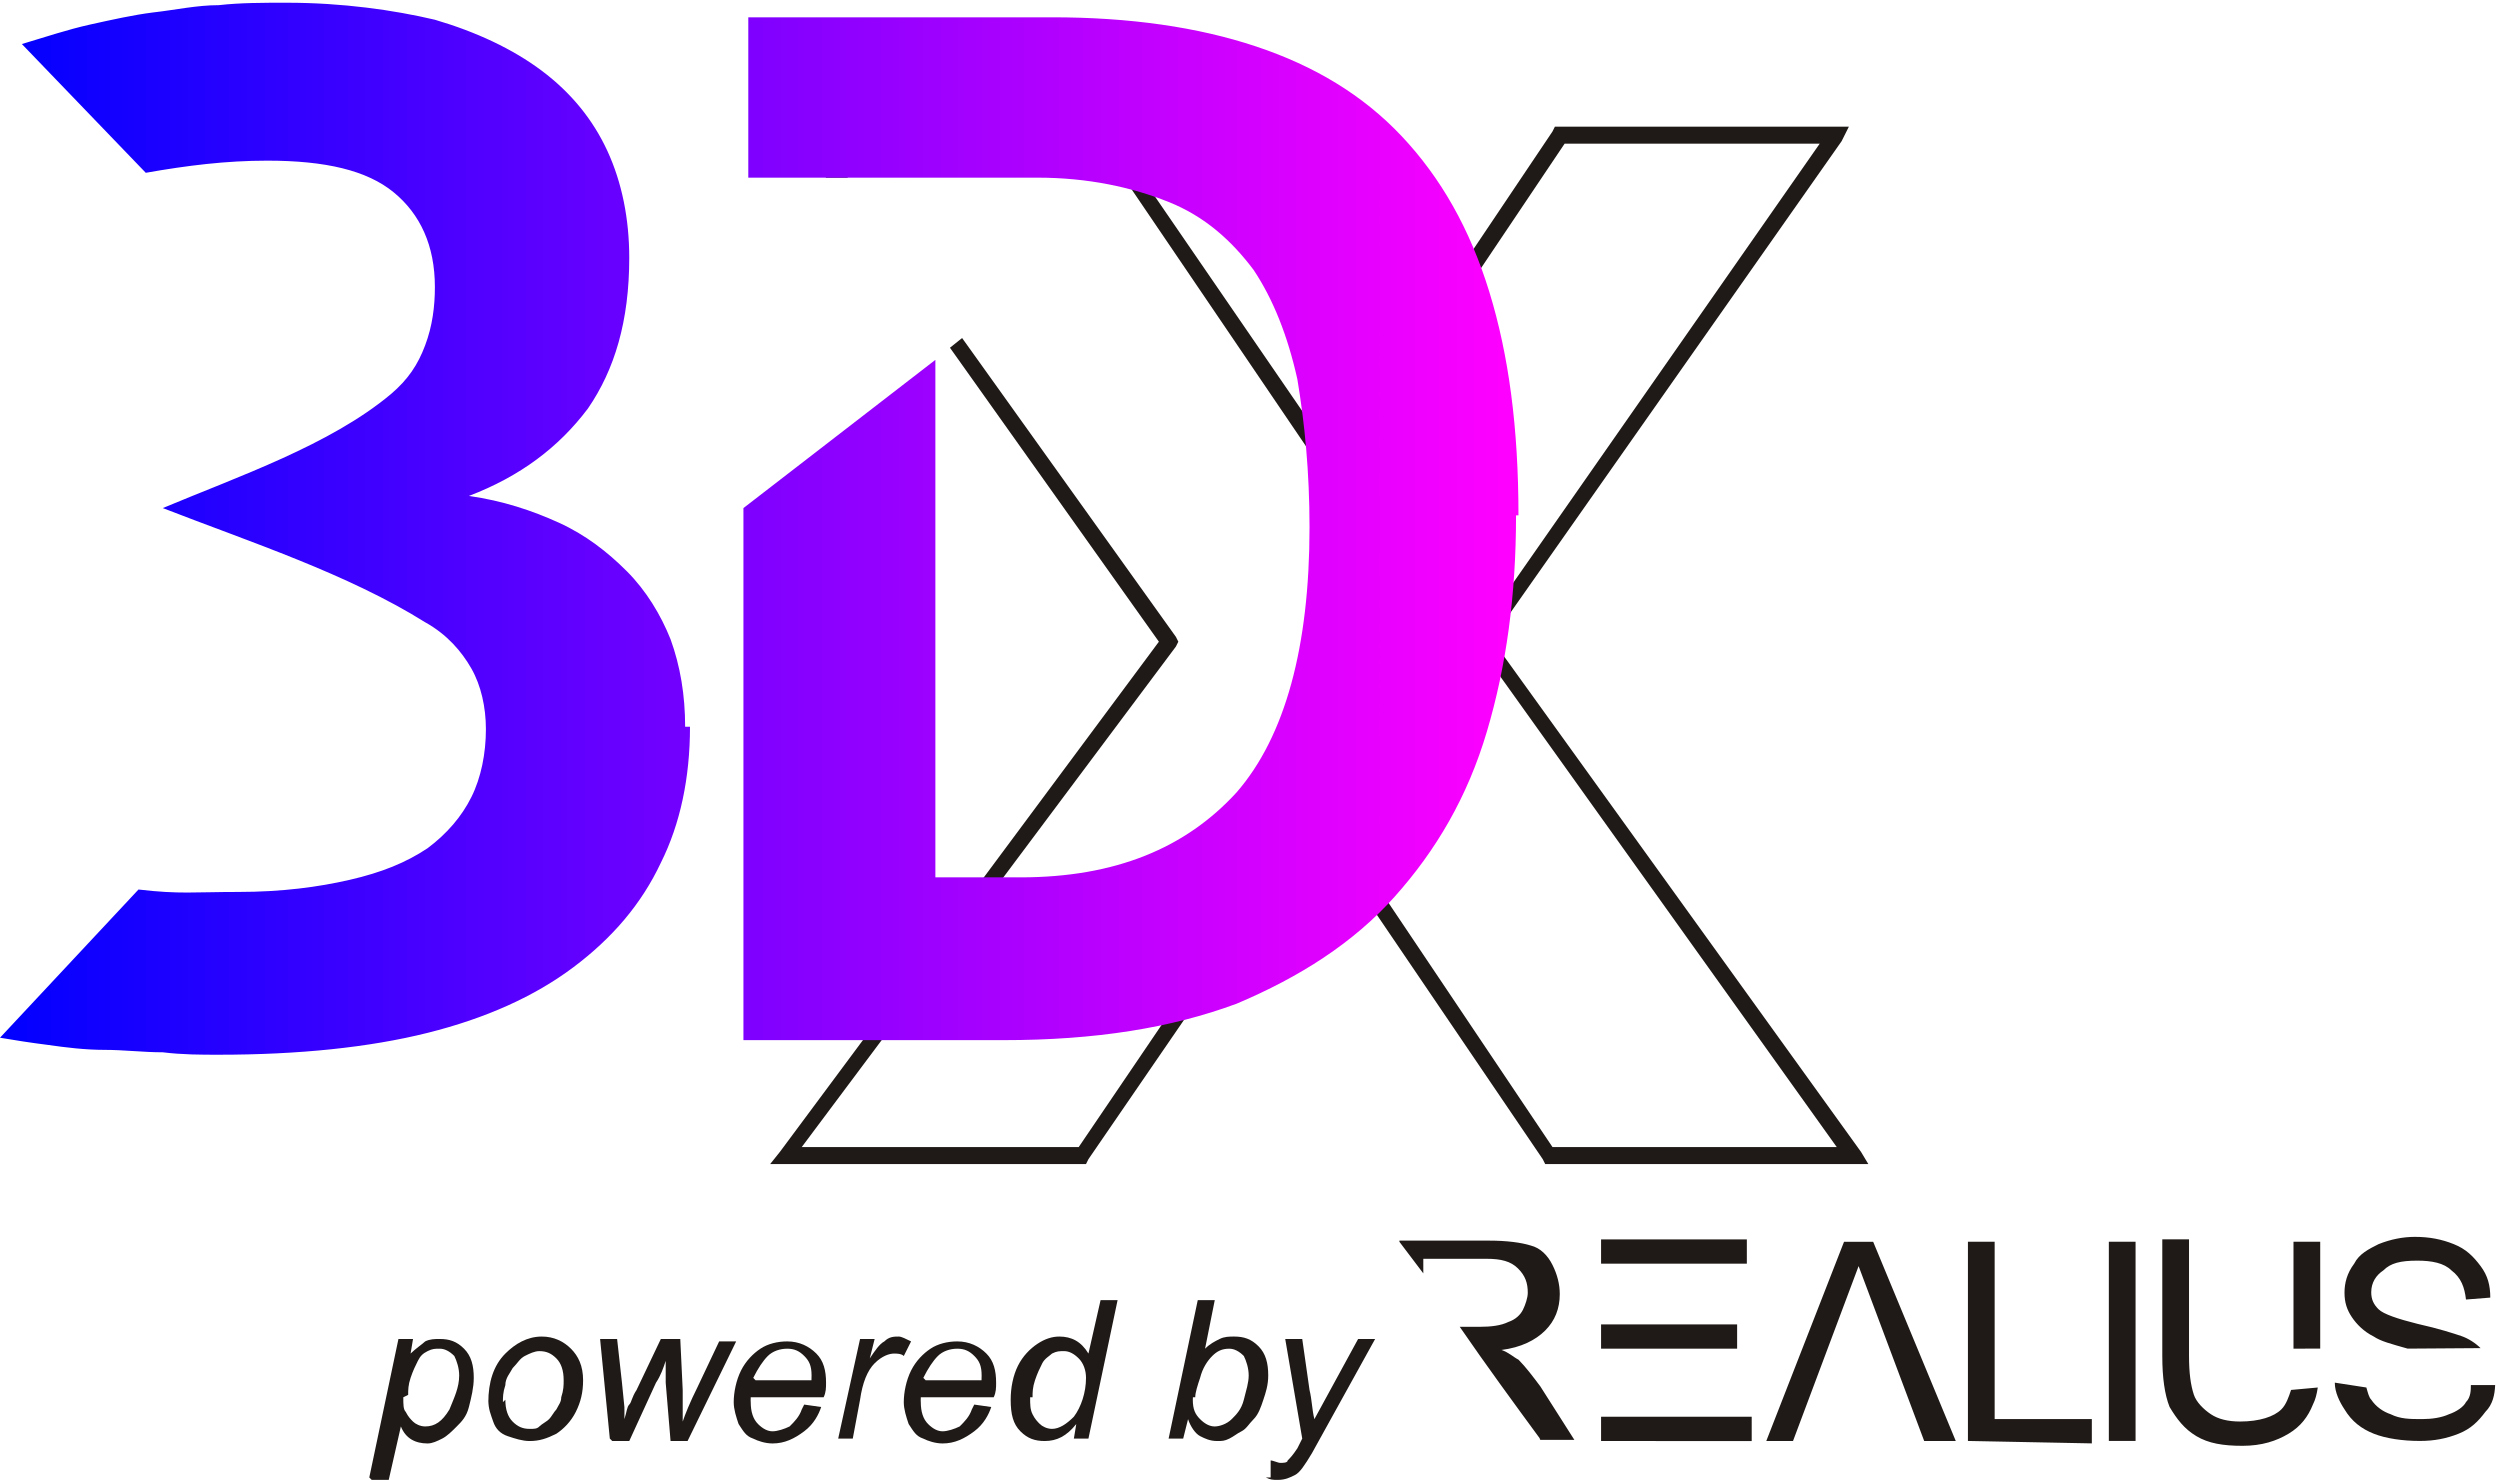
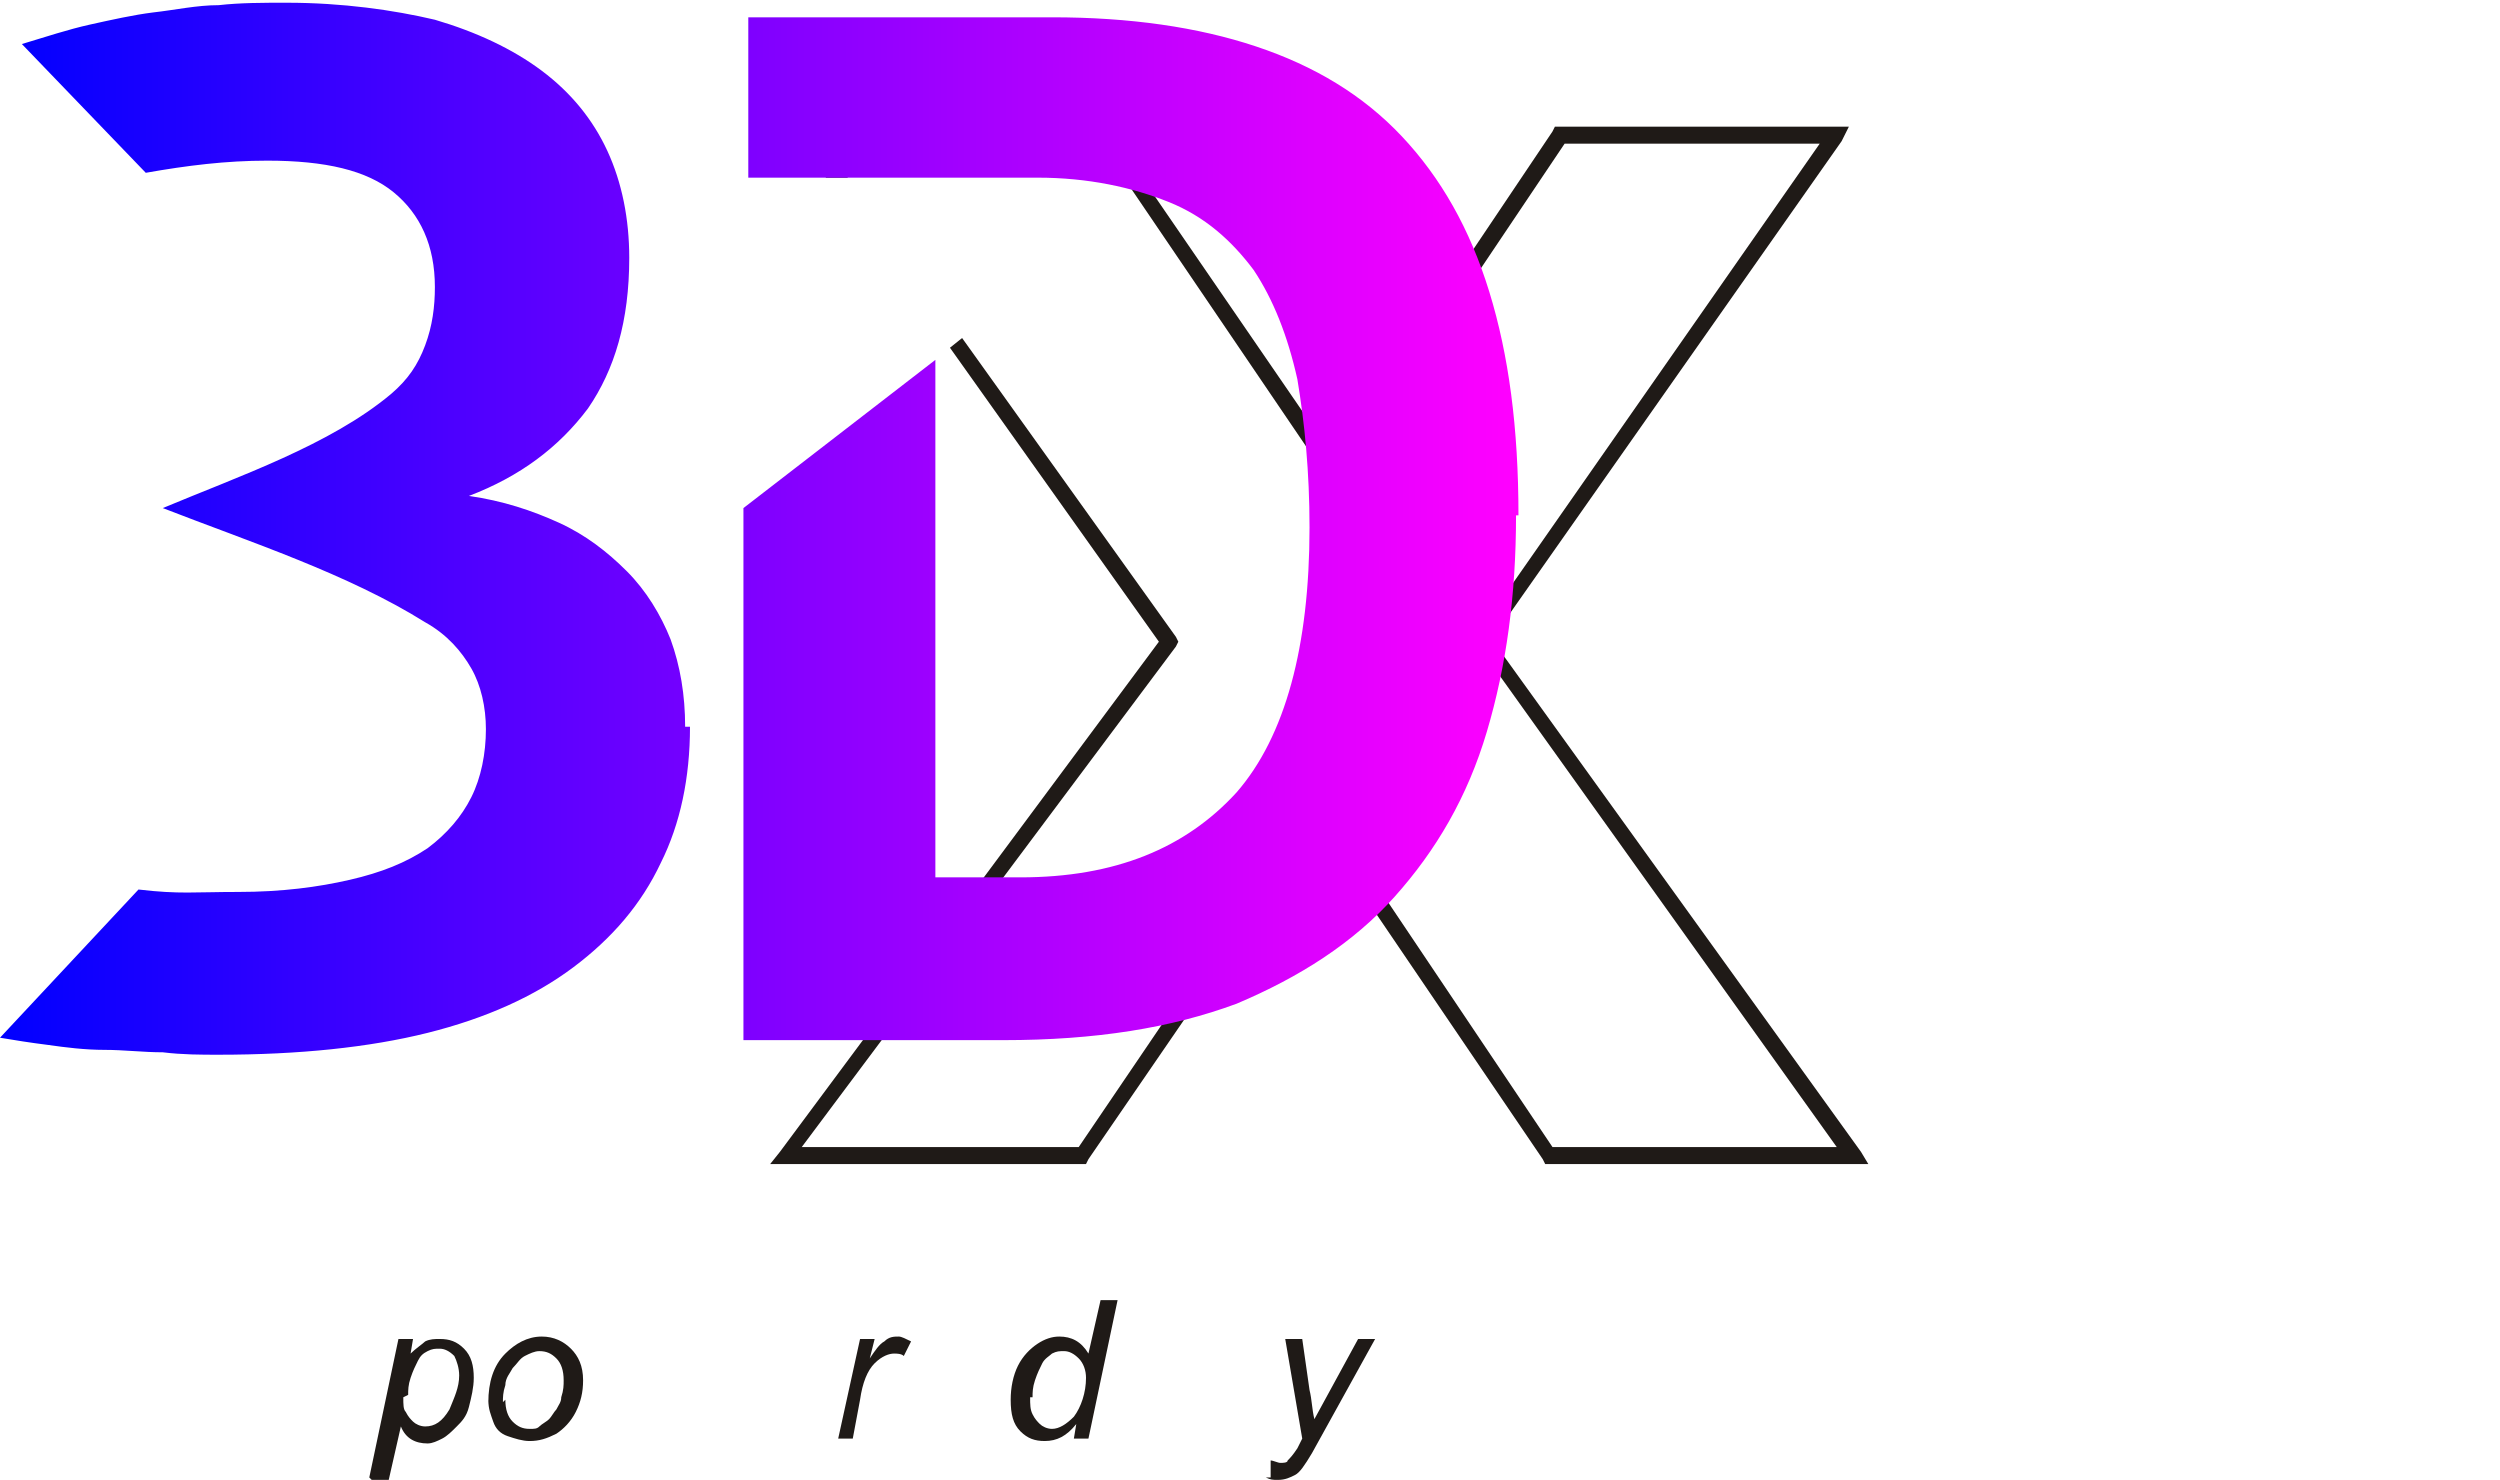
<svg xmlns="http://www.w3.org/2000/svg" xmlns:ns1="http://sodipodi.sourceforge.net/DTD/sodipodi-0.dtd" xmlns:ns2="http://www.inkscape.org/namespaces/inkscape" xmlns:xlink="http://www.w3.org/1999/xlink" xml:space="preserve" width="27.02mm" height="15.998mm" style="shape-rendering:geometricPrecision; text-rendering:geometricPrecision; image-rendering:optimizeQuality; fill-rule:evenodd; clip-rule:evenodd" viewBox="0 0 1.029 0.609" version="1.1" id="svg3" ns1:docname="logo new gradient.svg" ns2:version="1.3.2 (091e20e, 2023-11-25, custom)">
  <ns1:namedview id="namedview3" pagecolor="#ffffff" bordercolor="#999999" borderopacity="1" ns2:showpageshadow="2" ns2:pageopacity="0" ns2:pagecheckerboard="0" ns2:deskcolor="#d1d1d1" ns2:document-units="mm" showguides="true" ns2:zoom="5.6568543" ns2:cx="42.24963" ns2:cy="51.35363" ns2:window-width="3840" ns2:window-height="2054" ns2:window-x="-11" ns2:window-y="-11" ns2:window-maximized="1" ns2:current-layer="Layer_x0020_1">
    <ns1:guide position="1.526,0.269" orientation="1,0" id="guide4" ns2:locked="false" />
  </ns1:namedview>
  <defs id="defs1">
    <linearGradient id="linearGradient3" ns2:collect="always">
      <stop style="stop-color:#0000ff;stop-opacity:1;" offset="0" id="stop3" />
      <stop style="stop-color:#ff00ff;stop-opacity:1;" offset="1" id="stop4" />
    </linearGradient>
    <style type="text/css" id="style1">
   
    .fil0 {fill:#1F1A17;fill-rule:nonzero}
    .fil1 {fill:#838281;fill-rule:nonzero}
   
  </style>
    <linearGradient ns2:collect="always" xlink:href="#linearGradient3" id="linearGradient4" x1="5e-07" y1="0.217" x2="0.623" y2="0.217" gradientUnits="userSpaceOnUse" />
  </defs>
  <g id="Layer_x0020_1" ns2:label="Layer 1">
    <polygon class="fil0" points="0.635,0.477 0.542,0.34 0.448,0.477 0.447,0.479 0.446,0.479 0.324,0.479 0.317,0.479 0.321,0.474 0.477,0.264 0.391,0.143 0.396,0.139 0.484,0.262 0.485,0.264 0.484,0.266 0.33,0.472 0.444,0.472 0.539,0.332 0.542,0.328 0.545,0.332 0.639,0.472 0.756,0.472 0.608,0.265 0.606,0.263 0.608,0.261 0.749,0.059 0.644,0.059 0.552,0.196 0.549,0.2 0.546,0.196 0.453,0.059 0.338,0.059 0.349,0.073 0.34,0.073 0.329,0.058 0.325,0.052 0.332,0.052 0.455,0.052 0.456,0.052 0.457,0.054 0.549,0.188 0.639,0.054 0.64,0.052 0.642,0.052 0.755,0.052 0.761,0.052 0.758,0.058 0.614,0.263 0.766,0.474 0.769,0.479 0.763,0.479 0.638,0.479 0.636,0.479 " id="polygon1" />
    <path class="fil1" d="M0.284 0.299c0,0.021 -0.004,0.04 -0.012,0.056 -0.008,0.017 -0.02,0.031 -0.036,0.043 -0.016,0.012 -0.036,0.021 -0.06,0.027 -0.024,0.006 -0.053,0.009 -0.086,0.009 -0.007,0 -0.015,-0 -0.023,-0.001 -0.008,-0 -0.016,-0.001 -0.024,-0.001 -0.008,-0 -0.016,-0.001 -0.023,-0.002 -0.008,-0.001 -0.014,-0.002 -0.02,-0.003l0.057 -0.061c0.017,0.002 0.023,0.001 0.041,0.001 0.018,0 0.033,-0.002 0.046,-0.005 0.013,-0.003 0.023,-0.007 0.032,-0.013 0.008,-0.006 0.014,-0.013 0.018,-0.021 0.004,-0.008 0.006,-0.018 0.006,-0.028 0,-0.009 -0.002,-0.018 -0.006,-0.025 -0.004,-0.007 -0.01,-0.014 -0.019,-0.019 -0.032,-0.02 -0.072,-0.033 -0.108,-0.047 0.031,-0.013 0.069,-0.026 0.094,-0.047 0.007,-0.006 0.011,-0.012 0.014,-0.02 0.003,-0.008 0.004,-0.016 0.004,-0.024 0,-0.017 -0.006,-0.03 -0.017,-0.039 -0.011,-0.009 -0.028,-0.013 -0.052,-0.013 -0.017,0 -0.033,0.002 -0.05,0.005l-0.051 -0.053c0.01,-0.003 0.019,-0.006 0.028,-0.008 0.009,-0.002 0.018,-0.004 0.026,-0.005 0.009,-0.001 0.018,-0.003 0.027,-0.003 0.009,-0.001 0.018,-0.001 0.028,-0.001 0.023,0 0.044,0.003 0.061,0.007 0.017,0.005 0.032,0.012 0.044,0.021 0.012,0.009 0.021,0.02 0.027,0.033 0.006,0.013 0.009,0.028 0.009,0.044 0,0.026 -0.006,0.046 -0.017,0.062 -0.012,0.016 -0.028,0.028 -0.049,0.036 0.014,0.002 0.026,0.006 0.037,0.011 0.011,0.005 0.02,0.012 0.028,0.02 0.008,0.008 0.014,0.018 0.018,0.028 0.004,0.011 0.006,0.023 0.006,0.036zm0.34 -0.087c0,0.033 -0.004,0.062 -0.012,0.089 -0.008,0.027 -0.021,0.049 -0.038,0.068 -0.017,0.019 -0.039,0.033 -0.065,0.044 -0.027,0.01 -0.058,0.015 -0.096,0.015l-0.107 0 0 -0.219 0.079 -0.061 0 0.213 0.035 0c0.039,0 0.068,-0.012 0.089,-0.035 0.02,-0.023 0.03,-0.06 0.03,-0.109 0,-0.023 -0.002,-0.043 -0.005,-0.061 -0.004,-0.018 -0.01,-0.033 -0.018,-0.045 -0.009,-0.012 -0.02,-0.022 -0.035,-0.028 -0.015,-0.006 -0.033,-0.01 -0.054,-0.01l-0.119 0 0 -0.066 0.125 0c0.032,0 0.06,0.004 0.084,0.012 0.024,0.008 0.044,0.02 0.06,0.037 0.016,0.017 0.028,0.038 0.036,0.064 0.008,0.026 0.012,0.056 0.012,0.092z" id="path1" style="fill:url(#linearGradient4)" />
-     <path class="fil0" d="m 0.576,0.511 v -4.8349e-4 h 0.037 c 0.007,0 0.013,7.4998e-4 0.017,0.002 0.004,0.001 0.007,0.004 0.009,0.008 0.002,0.004 0.003,0.008 0.003,0.012 0,0.006 -0.002,0.011 -0.006,0.015 -0.004,0.004 -0.01,0.007 -0.018,0.008 0.003,0.001 0.005,0.003 0.007,0.004 0.003,0.003 0.006,0.007 0.009,0.011 l 0.014,0.022 h -0.014 l -2.8172e-4,-4.4161e-4 1.104e-4,-7.995e-5 c -0.011,-0.015 -0.022,-0.03 -0.033,-0.046 h 0.008 c 0.005,0 0.009,-5.2156e-4 0.012,-0.002 0.003,-0.001 0.005,-0.003 0.006,-0.005 0.001,-0.002 0.002,-0.005 0.002,-0.007 0,-0.004 -0.001,-0.007 -0.004,-0.01 -0.003,-0.003 -0.007,-0.004 -0.013,-0.004 h -0.026 v 0.006 z m 0.083,0.082 v -0.01 c 0.02,0 0.041,1.142e-5 0.062,1.142e-5 v 0.01 z m 0,-0.038 v -0.01 c 0.019,0 0.038,0 0.056,0 v 0.01 z m 0,-0.035 v -0.01 h 0.06 v 0.01 z m 0.068,0.073 0.032,-0.082 h 0.012 l 0.034,0.082 H 0.792 L 0.765,0.521 0.738,0.593 Z m 0.083,-2.665e-5 v -0.082 h 0.011 v 0.073 H 0.861 v 0.01 z m 0.058,0 v -0.082 h 0.011 v 0.082 z m 0.076,-0.082 h 0.011 v 0.044 H 0.944 Z m 0.01,0.06 c -4.6065e-4,0.003 -0.001,0.005 -0.002,0.007 -0.002,0.005 -0.005,0.009 -0.01,0.012 -0.005,0.003 -0.011,0.005 -0.019,0.005 -0.008,0 -0.014,-0.001 -0.019,-0.004 -0.005,-0.003 -0.008,-0.007 -0.011,-0.012 -0.002,-0.005 -0.003,-0.012 -0.003,-0.021 v -0.048 h 0.011 v 0.048 c 0,0.007 6.7765e-4,0.012 0.002,0.016 0.001,0.003 0.004,0.006 0.007,0.008 0.003,0.002 0.007,0.003 0.012,0.003 0.008,0 0.014,-0.002 0.017,-0.005 0.002,-0.002 0.003,-0.005 0.004,-0.008 z m 0.02,0 c 5.9389e-4,0.002 0.001,0.004 0.002,0.005 0.002,0.003 0.005,0.005 0.008,0.006 0.004,0.002 0.008,0.002 0.013,0.002 0.004,0 0.008,-6.0912e-4 0.011,-0.002 0.003,-0.001 0.006,-0.003 0.007,-0.005 0.002,-0.002 0.002,-0.005 0.002,-0.007 v -3.81e-6 h 0.01 c -1.599e-4,0.004 -0.001,0.008 -0.004,0.011 -0.003,0.004 -0.006,0.007 -0.011,0.009 -0.005,0.002 -0.01,0.003 -0.016,0.003 -0.007,0 -0.014,-0.001 -0.019,-0.003 -0.005,-0.002 -0.009,-0.005 -0.012,-0.01 -0.002,-0.003 -0.004,-0.007 -0.004,-0.011 z m 0.017,-0.016 c -0.007,-0.002 -0.011,-0.003 -0.014,-0.005 -0.004,-0.002 -0.007,-0.005 -0.009,-0.008 -0.002,-0.003 -0.003,-0.006 -0.003,-0.01 0,-0.004 0.001,-0.008 0.004,-0.012 0.002,-0.004 0.006,-0.006 0.01,-0.008 0.005,-0.002 0.01,-0.003 0.015,-0.003 0.006,0 0.011,9.8982e-4 0.016,0.003 0.005,0.002 0.008,0.005 0.011,0.009 0.003,0.004 0.004,0.008 0.004,0.013 l -0.01,7.8805e-4 c -5.748e-4,-0.005 -0.002,-0.009 -0.006,-0.012 -0.003,-0.003 -0.008,-0.004 -0.014,-0.004 -0.007,0 -0.011,0.001 -0.014,0.004 -0.003,0.002 -0.005,0.005 -0.005,0.009 0,0.003 0.001,0.005 0.003,0.007 0.002,0.002 0.008,0.004 0.016,0.006 0.009,0.002 0.015,0.004 0.018,0.005 0.003,0.001 0.006,0.003 0.008,0.005 z" id="path4" />
    <path class="fil0" d="M0.152 0.608l0.012 -0.057 0.006 0 -0.001 0.006c0.002,-0.002 0.005,-0.004 0.006,-0.005 0.002,-0.001 0.004,-0.001 0.006,-0.001 0.004,0 0.007,0.001 0.01,0.004 0.003,0.003 0.004,0.007 0.004,0.012 0,0.004 -0.001,0.008 -0.002,0.012 -0.001,0.004 -0.003,0.006 -0.005,0.008 -0.002,0.002 -0.004,0.004 -0.006,0.005 -0.002,0.001 -0.004,0.002 -0.006,0.002 -0.005,0 -0.009,-0.002 -0.011,-0.007l-0.005 0.022 -0.007 0zm0.014 -0.033c0,0.003 0,0.005 0.001,0.006 0.001,0.002 0.002,0.003 0.003,0.004 0.001,0.001 0.003,0.002 0.005,0.002 0.004,0 0.007,-0.002 0.01,-0.007 0.002,-0.005 0.004,-0.009 0.004,-0.014 0,-0.003 -0.001,-0.006 -0.002,-0.008 -0.002,-0.002 -0.004,-0.003 -0.006,-0.003 -0.002,0 -0.003,0 -0.005,0.001 -0.002,0.001 -0.003,0.002 -0.004,0.004 -0.001,0.002 -0.002,0.004 -0.003,0.007 -0.001,0.003 -0.001,0.005 -0.001,0.007z" id="path3" />
    <path id="1" class="fil0" d="M0.201 0.577c0,-0.008 0.002,-0.015 0.007,-0.02 0.004,-0.004 0.009,-0.007 0.015,-0.007 0.005,0 0.009,0.002 0.012,0.005 0.003,0.003 0.005,0.007 0.005,0.013 0,0.005 -0.001,0.009 -0.003,0.013 -0.002,0.004 -0.005,0.007 -0.008,0.009 -0.004,0.002 -0.007,0.003 -0.011,0.003 -0.003,0 -0.006,-0.001 -0.009,-0.002 -0.003,-0.001 -0.005,-0.003 -0.006,-0.006 -0.001,-0.003 -0.002,-0.005 -0.002,-0.009zm0.007 -0.001c0,0.004 0.001,0.007 0.003,0.009 0.002,0.002 0.004,0.003 0.007,0.003 0.002,0 0.003,-0 0.004,-0.001 0.001,-0.001 0.003,-0.002 0.004,-0.003 0.001,-0.001 0.002,-0.003 0.003,-0.004 0.001,-0.002 0.002,-0.003 0.002,-0.005 0.001,-0.003 0.001,-0.005 0.001,-0.007 0,-0.004 -0.001,-0.007 -0.003,-0.009 -0.002,-0.002 -0.004,-0.003 -0.007,-0.003 -0.002,0 -0.004,0.001 -0.006,0.002 -0.002,0.001 -0.003,0.003 -0.005,0.005 -0.001,0.002 -0.003,0.004 -0.003,0.007 -0.001,0.003 -0.001,0.005 -0.001,0.007z" />
-     <path id="12" class="fil0" d="M0.251 0.592l-0.004 -0.041 0.007 0 0.002 0.018 0.001 0.01c5.32981e-005,0.001 0,0.002 0,0.005 0.001,-0.003 0.001,-0.005 0.002,-0.006 0.001,-0.001 0.001,-0.003 0.003,-0.006l0.01 -0.021 0.008 0 0.001 0.021c0,0.003 0,0.007 0,0.013 0.001,-0.003 0.003,-0.008 0.006,-0.014l0.009 -0.019 0.007 0 -0.02 0.041 -0.007 0 -0.002 -0.024c-0,-0.001 -0,-0.004 -0,-0.009 -0.001,0.003 -0.002,0.006 -0.004,0.009l-0.011 0.024 -0.007 0z" />
-     <path id="123" class="fil0" d="M0.331 0.578l0.007 0.001c-0.001,0.003 -0.003,0.007 -0.007,0.01 -0.004,0.003 -0.008,0.005 -0.013,0.005 -0.003,0 -0.006,-0.001 -0.008,-0.002 -0.003,-0.001 -0.004,-0.003 -0.006,-0.006 -0.001,-0.003 -0.002,-0.006 -0.002,-0.009 0,-0.004 0.001,-0.009 0.003,-0.013 0.002,-0.004 0.005,-0.007 0.008,-0.009 0.003,-0.002 0.007,-0.003 0.011,-0.003 0.005,0 0.009,0.002 0.012,0.005 0.003,0.003 0.004,0.007 0.004,0.012 0,0.002 -0,0.004 -0.001,0.006l-0.03 0c-9.13682e-005,0.001 -0,0.002 -0,0.002 0,0.004 0.001,0.007 0.003,0.009 0.002,0.002 0.004,0.003 0.006,0.003 0.002,0 0.005,-0.001 0.007,-0.002 0.002,-0.002 0.004,-0.004 0.005,-0.007zm-0.02 -0.01l0.023 0c2.66491e-005,-0.001 3.80701e-005,-0.001 3.80701e-005,-0.002 0,-0.004 -0.001,-0.006 -0.003,-0.008 -0.002,-0.002 -0.004,-0.003 -0.007,-0.003 -0.003,0 -0.006,0.001 -0.008,0.003 -0.002,0.002 -0.004,0.005 -0.006,0.009z" />
    <path id="1234" class="fil0" d="M0.345 0.592l0.009 -0.041 0.006 0 -0.002 0.008c0.002,-0.003 0.004,-0.006 0.006,-0.007 0.002,-0.002 0.004,-0.002 0.006,-0.002 0.001,0 0.003,0.001 0.005,0.002l-0.003 0.006c-0.001,-0.001 -0.003,-0.001 -0.004,-0.001 -0.002,0 -0.005,0.001 -0.008,0.004 -0.003,0.003 -0.005,0.008 -0.006,0.015l-0.003 0.016 -0.007 0z" />
-     <path id="12345" class="fil0" d="M0.401 0.578l0.007 0.001c-0.001,0.003 -0.003,0.007 -0.007,0.01 -0.004,0.003 -0.008,0.005 -0.013,0.005 -0.003,0 -0.006,-0.001 -0.008,-0.002 -0.003,-0.001 -0.004,-0.003 -0.006,-0.006 -0.001,-0.003 -0.002,-0.006 -0.002,-0.009 0,-0.004 0.001,-0.009 0.003,-0.013 0.002,-0.004 0.005,-0.007 0.008,-0.009 0.003,-0.002 0.007,-0.003 0.011,-0.003 0.005,0 0.009,0.002 0.012,0.005 0.003,0.003 0.004,0.007 0.004,0.012 0,0.002 -0,0.004 -0.001,0.006l-0.03 0c-9.13682e-005,0.001 -0,0.002 -0,0.002 0,0.004 0.001,0.007 0.003,0.009 0.002,0.002 0.004,0.003 0.006,0.003 0.002,0 0.005,-0.001 0.007,-0.002 0.002,-0.002 0.004,-0.004 0.005,-0.007zm-0.02 -0.01l0.023 0c2.66491e-005,-0.001 3.80701e-005,-0.001 3.80701e-005,-0.002 0,-0.004 -0.001,-0.006 -0.003,-0.008 -0.002,-0.002 -0.004,-0.003 -0.007,-0.003 -0.003,0 -0.006,0.001 -0.008,0.003 -0.002,0.002 -0.004,0.005 -0.006,0.009z" />
    <path id="123456" class="fil0" d="M0.443 0.586c-0.004,0.005 -0.008,0.007 -0.013,0.007 -0.004,0 -0.007,-0.001 -0.01,-0.004 -0.003,-0.003 -0.004,-0.007 -0.004,-0.013 0,-0.005 0.001,-0.01 0.003,-0.014 0.002,-0.004 0.005,-0.007 0.008,-0.009 0.003,-0.002 0.006,-0.003 0.009,-0.003 0.005,0 0.009,0.002 0.012,0.007l0.005 -0.022 0.007 0 -0.012 0.057 -0.006 0 0.001 -0.006zm-0.019 -0.011c0,0.003 0,0.005 0.001,0.007 0.001,0.002 0.002,0.003 0.003,0.004 0.001,0.001 0.003,0.002 0.005,0.002 0.003,0 0.006,-0.002 0.009,-0.005 0.003,-0.004 0.005,-0.01 0.005,-0.016 0,-0.003 -0.001,-0.006 -0.003,-0.008 -0.002,-0.002 -0.004,-0.003 -0.006,-0.003 -0.002,0 -0.003,0 -0.005,0.001 -0.001,0.001 -0.003,0.002 -0.004,0.004 -0.001,0.002 -0.002,0.004 -0.003,0.007 -0.001,0.003 -0.001,0.005 -0.001,0.007z" />
-     <path id="1234567" class="fil0" d="M0.481 0.592l0.012 -0.057 0.007 0 -0.004 0.02c0.002,-0.002 0.004,-0.003 0.006,-0.004 0.002,-0.001 0.004,-0.001 0.006,-0.001 0.004,0 0.007,0.001 0.01,0.004 0.003,0.003 0.004,0.007 0.004,0.012 0,0.004 -0.001,0.007 -0.002,0.01 -0.001,0.003 -0.002,0.006 -0.004,0.008 -0.002,0.002 -0.003,0.004 -0.005,0.005 -0.002,0.001 -0.003,0.002 -0.005,0.003 -0.002,0.001 -0.003,0.001 -0.005,0.001 -0.003,0 -0.005,-0.001 -0.007,-0.002 -0.002,-0.001 -0.004,-0.004 -0.005,-0.007l-0.002 0.008 -0.006 0zm0.01 -0.017l-3.80701e-005 0.001c0,0.004 0.001,0.006 0.003,0.008 0.002,0.002 0.004,0.003 0.006,0.003 0.002,0 0.005,-0.001 0.007,-0.003 0.002,-0.002 0.004,-0.004 0.005,-0.008 0.001,-0.004 0.002,-0.007 0.002,-0.01 0,-0.003 -0.001,-0.006 -0.002,-0.008 -0.002,-0.002 -0.004,-0.003 -0.006,-0.003 -0.003,0 -0.005,0.001 -0.007,0.003 -0.002,0.002 -0.004,0.005 -0.005,0.009 -0.001,0.003 -0.002,0.006 -0.002,0.008z" />
    <path id="12345678" class="fil0" d="M0.523 0.608l0 -0.007c0.001,0 0.003,0.001 0.004,0.001 0.001,0 0.003,-0 0.003,-0.001 0.001,-0.001 0.002,-0.002 0.004,-0.005l0.002 -0.004 -0.007 -0.041 0.007 0 0.003 0.021c0.001,0.004 0.001,0.008 0.002,0.012l0.018 -0.033 0.007 0 -0.026 0.047c-0.003,0.005 -0.005,0.008 -0.007,0.009 -0.002,0.001 -0.004,0.002 -0.007,0.002 -0.002,0 -0.003,-0 -0.005,-0.001z" />
  </g>
</svg>